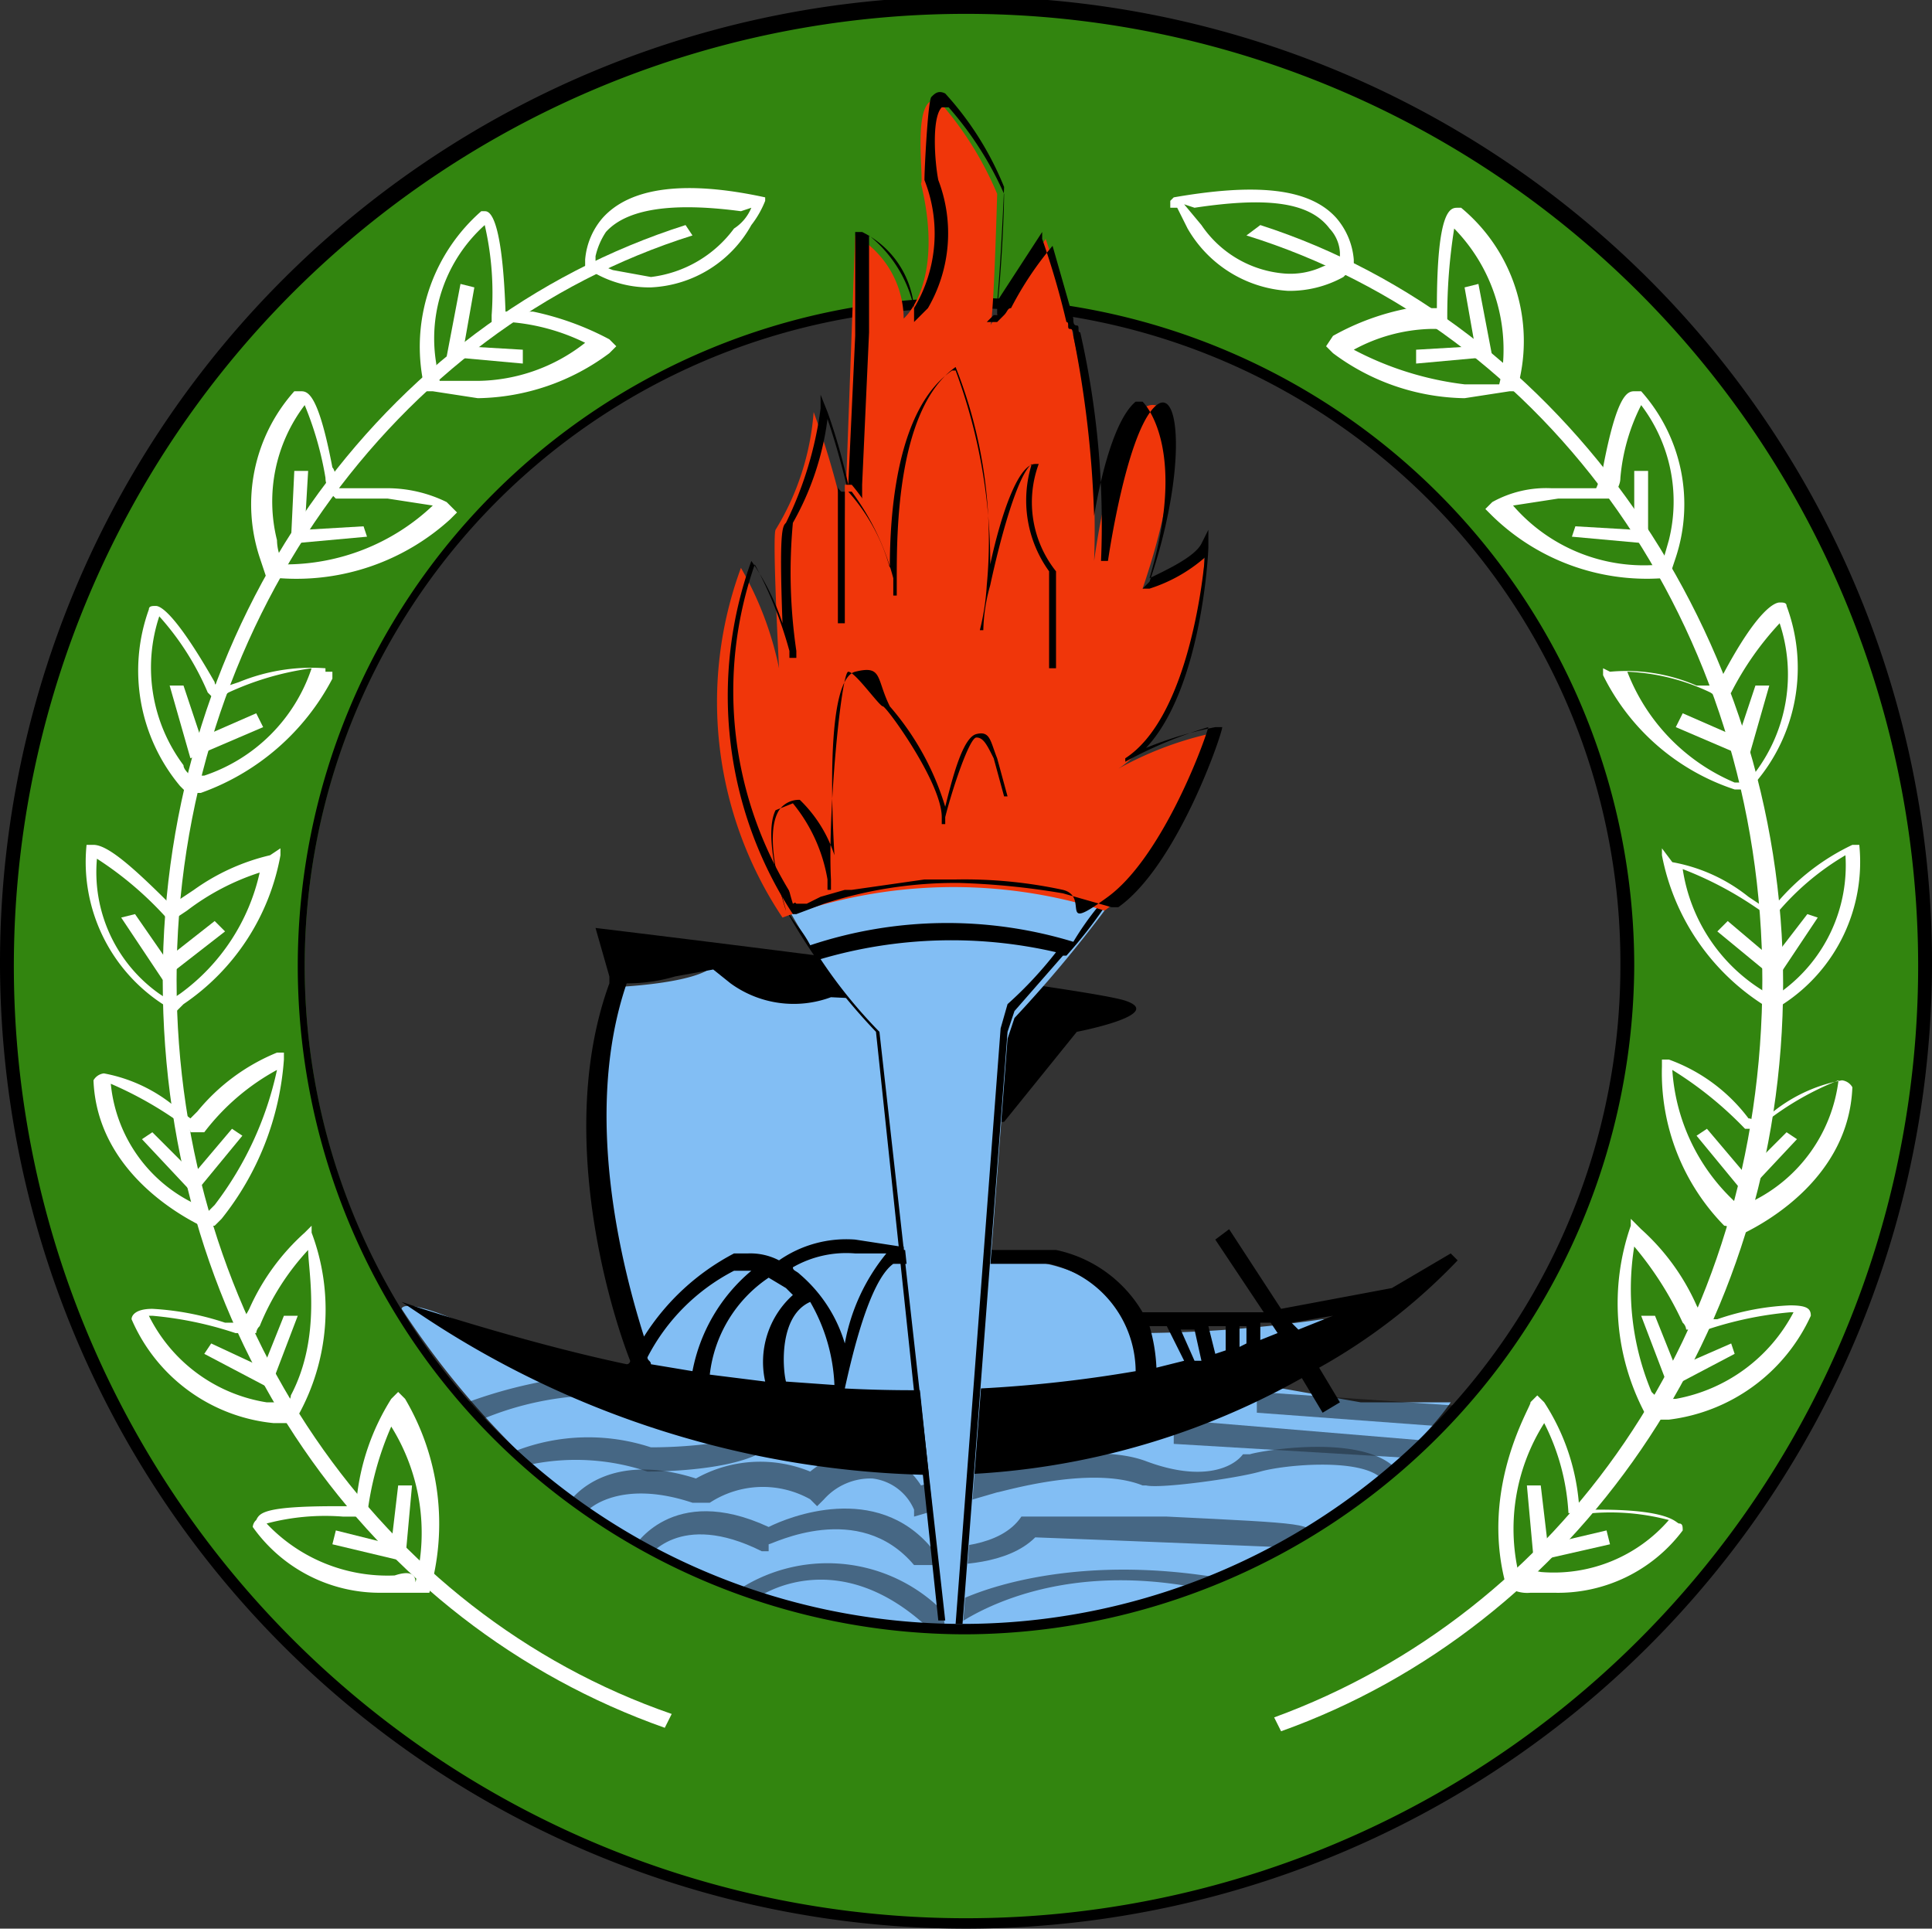
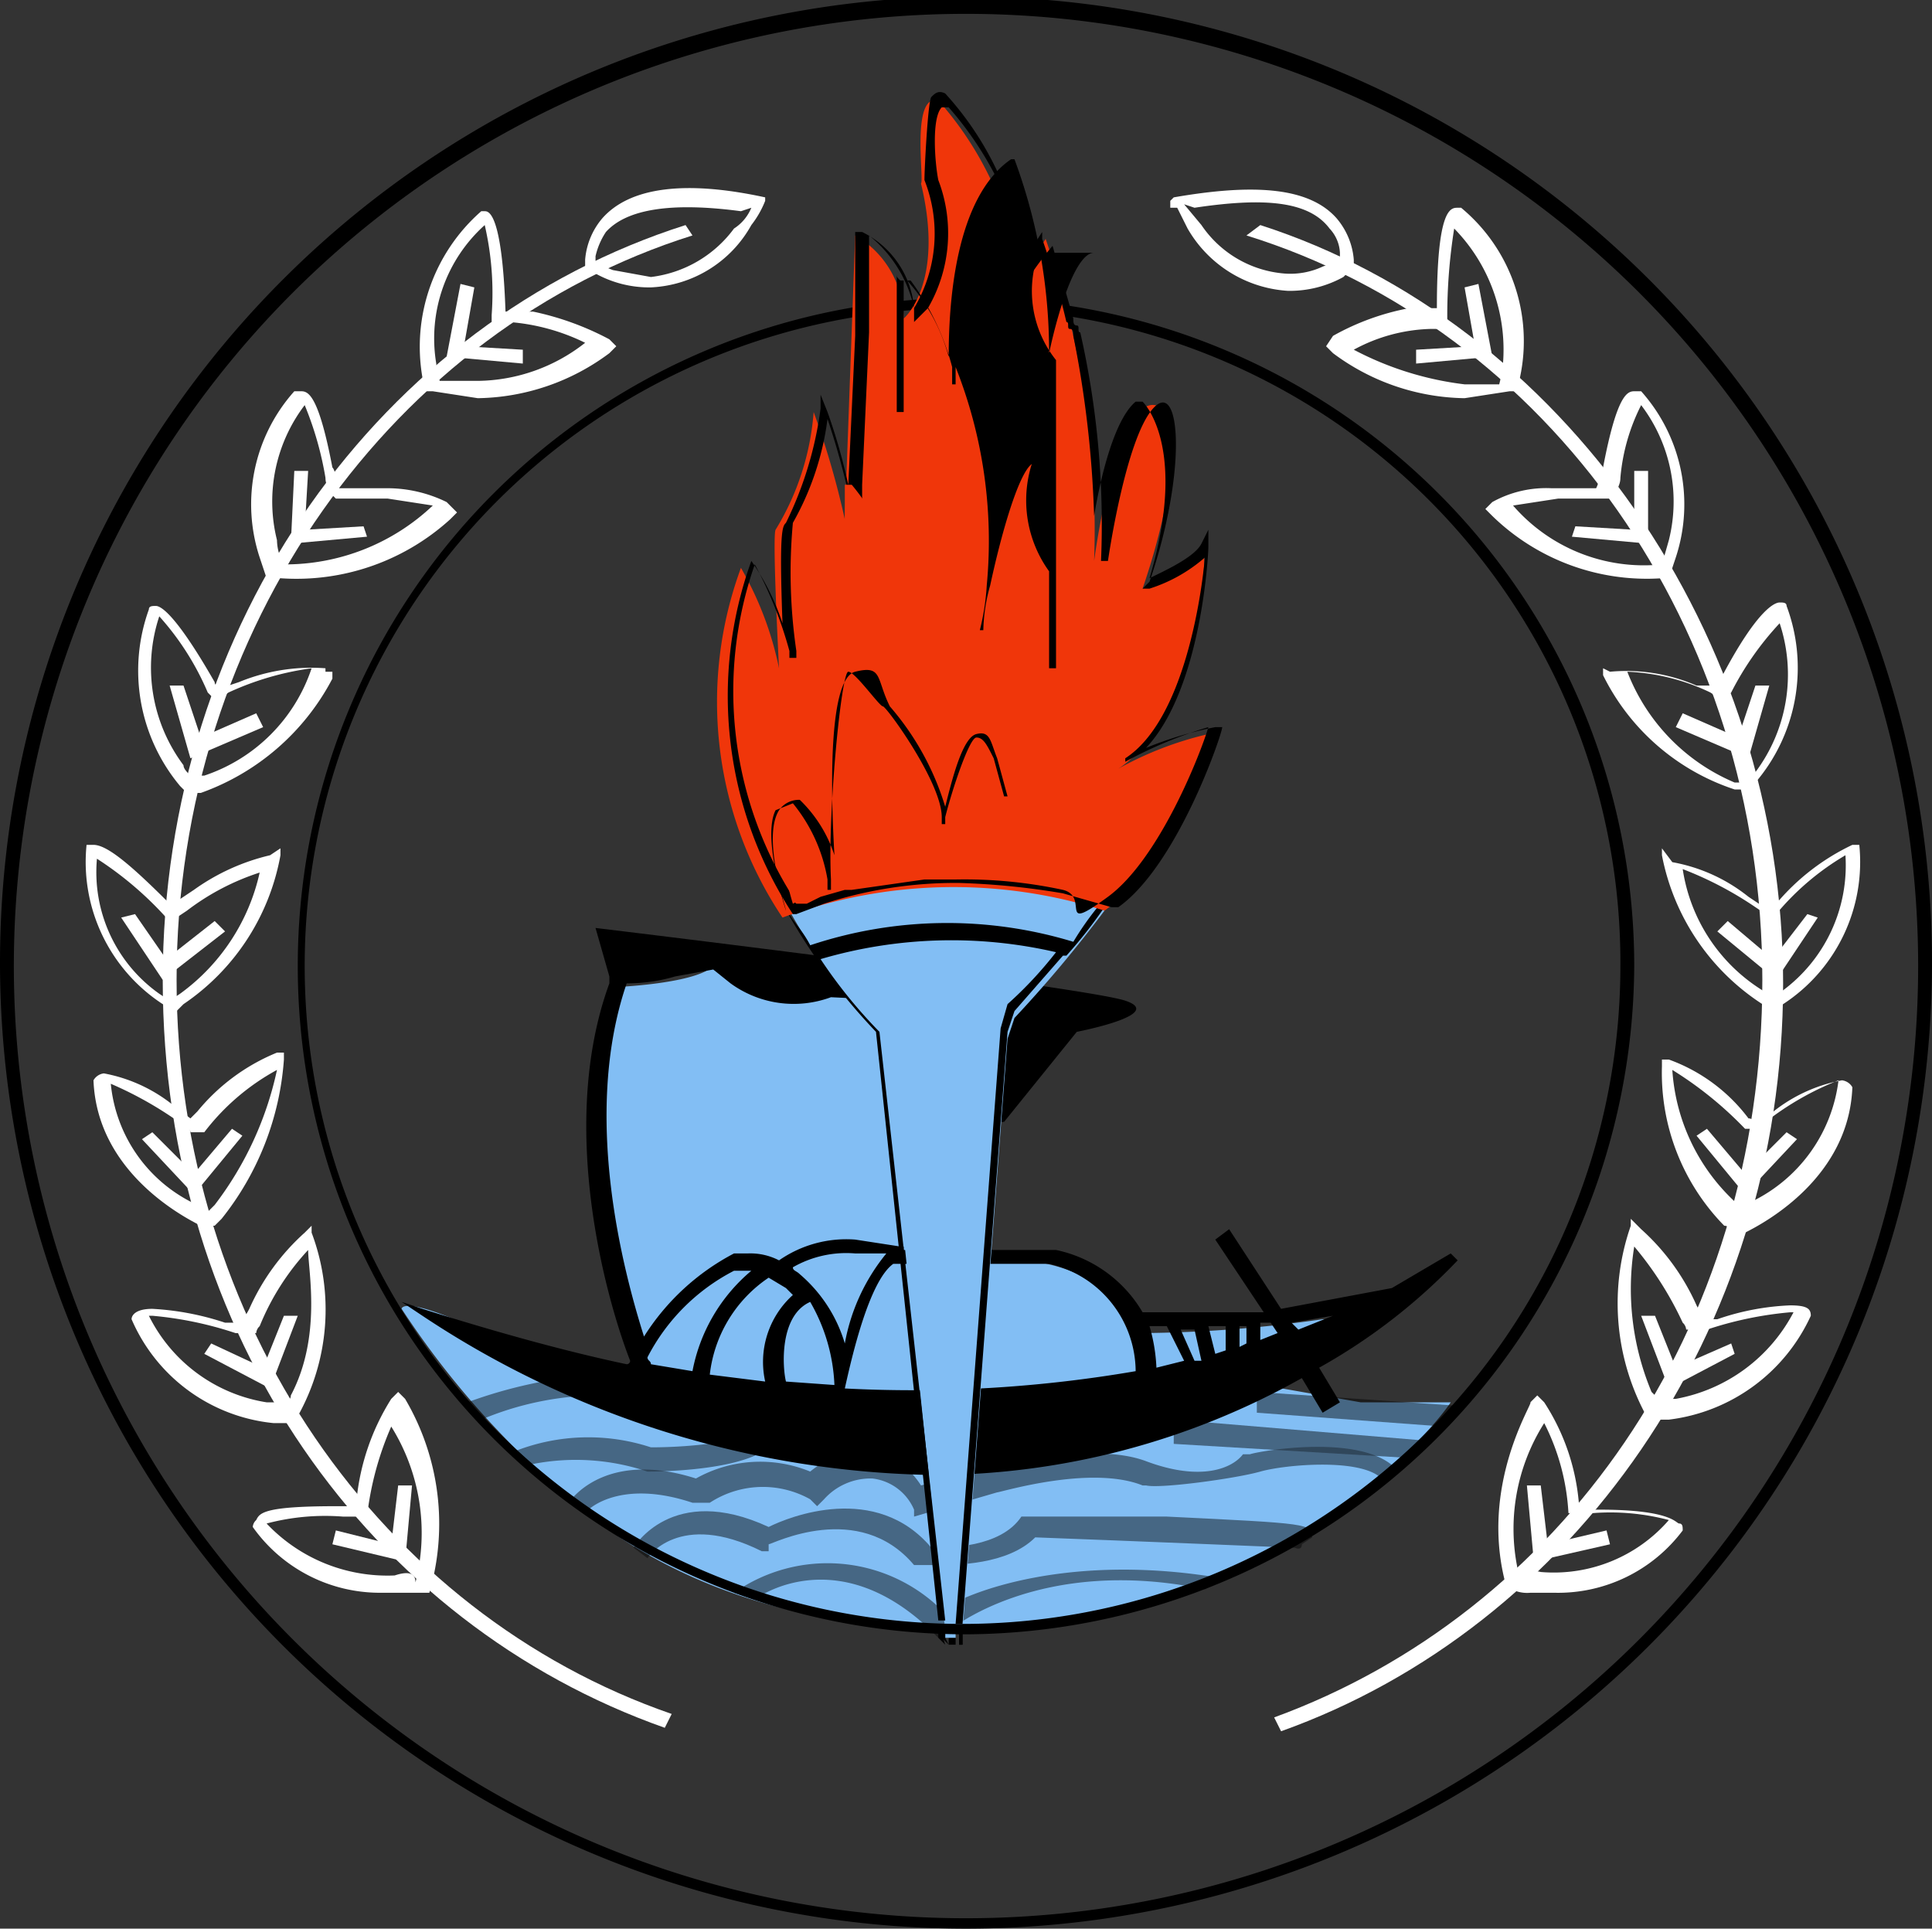
<svg xmlns="http://www.w3.org/2000/svg" id="Layer_1" data-name="Layer 1" viewBox="0 0 55.8 55.7">
  <rect x="0" y="0" width="55.8" height="55.7" fill="#333333" stroke="none" />
  <defs>
    <style>.cls-1{fill:#82bef4;}.cls-2{opacity:0.73;}.cls-3{opacity:0.63;}.cls-4{fill:#32850f;}.cls-5{fill:#fff;}.cls-6{fill:none;}.cls-7{fill:#f0360a;}</style>
  </defs>
  <title>logo DRMC97</title>
  <path d="M27.6,47.3v.2h-.2v-.2h.3Z" />
  <path class="cls-1" d="M11.6,37.8s0-.6,3.8,1.4,18,1.8,18,1.8l2.5-1.1,3.4.6h2.6s-2.2,3.4-8.3,5.6c0,0-8.7,2.9-15.7-1.7A25.1,25.1,0,0,1,11.6,37.8Z" />
  <g class="cls-2">
    <g class="cls-3">
      <path d="M13.9,41l-.4-.5a13.6,13.6,0,0,1,3.7-.8v.6A8.9,8.9,0,0,0,13.9,41Z" />
    </g>
    <g class="cls-3">
      <path d="M18.7,42.5h0a6.5,6.5,0,0,0-3.4-.2l-.4-.4a5.8,5.8,0,0,1,3.9-.1c1.3,0,2.8-.2,3-.5l.5.4c-.6.7-2.8.8-3.6.8Z" />
    </g>
    <g class="cls-3">
      <path d="M26.4,43.8v-.2a1.5,1.5,0,0,0-1.2-.9,1.8,1.8,0,0,0-1.4.6l-.2.2-.2-.2a2.8,2.8,0,0,0-2.9.1H20c-2.1-.7-3,.2-3,.2l-.5-.3c.1-.1,1.1-1.4,3.6-.6a3.8,3.8,0,0,1,3.3-.2,2.6,2.6,0,0,1,1.7-.6,2.2,2.2,0,0,1,1.5,1l2-.5c.1,0,2.9-.8,4.5-.2s2.5.2,2.8-.2h.2c.3-.1,3.2-.6,4.2.4l-.4.3c-.6-.6-2.8-.4-3.5-.2s-2.9.5-3.3.4H33c-1.5-.6-4.1.2-4.2.2Z" />
    </g>
    <g class="cls-3">
      <path d="M27,45.2h-.6c-1.6-1.9-4.1-.6-4.2-.6v.2h-.2c-2.4-1.2-3.3.2-3.3.2l-.4-.3s1.1-1.9,3.9-.6c.6-.3,3.1-1.3,4.7.6.5,0,2,0,2.6-.9h4.2c4.1.2,4.2.2,4.2.6l-.3.2c0,.2-.2.1-.2.1s-4.8-.2-7.5-.3C29.1,45.2,27.6,45.2,27,45.2Z" />
    </g>
    <g class="cls-3">
      <path d="M27.1,47.3l-.2-.2c-2.7-2.6-5-1-5.1-.9l-.6-.2a4.7,4.7,0,0,1,6,.5c.7-.5,3.7-1.7,8.2-.9l-.6.3c-4.8-1-7.4,1.2-7.4,1.2Z" />
    </g>
    <g class="cls-3">
      <polygon points="41.7 41.2 36.3 40.8 36.3 40.2 42.1 40.6 41.7 41.2" />
    </g>
    <g class="cls-3">
      <polygon points="40.6 42.1 33.9 41.7 33.9 41 41.1 41.6 40.6 42.1" />
    </g>
  </g>
  <path class="cls-1" d="M17.9,28.5s2.2-.1,2.7-.6,2.5.8,3.7.9,1.3.4,1.3.4l1,2.1.4,5.1h2.4a4.6,4.6,0,0,1,2.6.9c1.1.9.5.9,1,1.2a38,38,0,0,0,5.2-.4h.7l-.2.7-7.1,2.5-2.9.3-3.1-.4-7.2-.9V39.1l-1-3.9-.2-2.7.2-2.1.4-1.4Z" />
  <path d="M42.1,36.4l-.2-.2-1.7,1h0l-3.2.6-1.5-2.3-.4.3,1.4,2.1H33a3.8,3.8,0,0,0-2.5-1.8H26.1V36H26l-1.3-.2a3.4,3.4,0,0,0-2.2.6,1.8,1.8,0,0,0-.9-.2h-.4a6.8,6.8,0,0,0-2.6,2.4c-.6-1.9-1.8-6.4-.5-10.2a4.9,4.9,0,0,0,1.4-.2l1.1-.2.5.4a3.1,3.1,0,0,0,2.9.4l4.2.2h0l.5,3.4H29l2.1-2.6s2.6-.5,1.4-.9-15.3-2.1-15.3-2.1l.4,1.4h0v.2c-1.5,4.1-.1,9.1.6,10.9a.1.1,0,0,1-.1.1c-1.9-.4-4-1-5.9-1.6l-.6-.2.6.4a27.4,27.4,0,0,0,14.8,4.6,21.8,21.8,0,0,0,10.6-2.8l.6,1,.5-.3-.6-1A16.9,16.9,0,0,0,42.1,36.4Zm-23.3,3c0-.1-.1-.1-.1-.2a5.8,5.8,0,0,1,2.5-2.5h.5A5,5,0,0,0,20,39.6Zm1.7.3a3.9,3.9,0,0,1,1.7-2.8h0l.5.3.2.2a2.6,2.6,0,0,0-.8,2.5Zm2.2.2c-.1-.4-.2-1.9.7-2.3a5.2,5.2,0,0,1,.7,2.4Zm.4-3.1c-.1-.1-.2-.1-.2-.2a3.1,3.1,0,0,1,1.8-.4h.9a5.7,5.7,0,0,0-1.2,2.6A4.2,4.2,0,0,0,23.1,36.8Zm1.3,3.3c.2-.9.7-3.1,1.4-3.6h4.5a3.2,3.2,0,0,1,2.5,3.1A38,38,0,0,1,24.4,40.1Zm9-.6a5,5,0,0,0-.2-1.2h.5l.5,1Zm1.1-.2-.4-.9h.4l.2.9Zm.6-.2-.2-.8h.5V39Zm.7-.2v-.6H36v.5Zm.6-.2v-.5h.3l.2.3Zm1.1-.3-.2-.2,1.2-.2Z" />
  <path class="cls-1" d="M30.5,25.7h0a11.3,11.3,0,0,0-3.4-.4h-.6l-2.1.4h-.1l-.7.2h0l-.8.4h0a18.8,18.8,0,0,0,2.7,3.7l1.8,17.1h.5L29.1,30l.2-.6a36.8,36.8,0,0,0,2.6-3.1h0A3,3,0,0,0,30.5,25.7Z" />
  <path class="cls-1" d="M27.6,47.1v.2h-.3v-.2Z" />
  <path d="M31.9,26.1h0l-1.4-.5a13.2,13.2,0,0,0-3.2-.4,14.5,14.5,0,0,0-3,.4h-.2l-.7.2-.8.3h0a17.4,17.4,0,0,0,2.7,3.7l1.8,17h.2L25.4,29.8h0a14.2,14.2,0,0,1-1.7-2.1,13.4,13.4,0,0,1,6.8-.2A11.4,11.4,0,0,1,29.1,29h0l-.2.7L27.6,46.9h.2l1.3-17.1.2-.6,1.4-1.6h.1a13.4,13.4,0,0,0,1.1-1.4Zm-8.5,1.2h0c-.2-.4-.5-.7-.6-.9l.7-.3a9.9,9.9,0,0,1,3.8-.7,13,13,0,0,1,3.1.4h0l1.3.4a8.6,8.6,0,0,0-.7,1h0A12.5,12.5,0,0,0,23.4,27.3Z" />
  <path d="M27.3,47.5h0l-.2-.2h0V47h.1v.2h0Z" />
  <path d="M27.4,47.5h0l-.2-.2h0v-.2h.1v.2h0Z" />
  <path d="M27.8,47.1v.4h-.1v-.4Z" />
  <path d="M27.8,47.1v.4h-.1v-.2Z" />
-   <path class="cls-4" d="M27.9.2A27.7,27.7,0,1,0,55.6,27.9,27.7,27.7,0,0,0,27.9.2Zm0,46.8A19.1,19.1,0,1,1,47,27.9,19.1,19.1,0,0,1,27.9,47Z" />
  <path d="M27.9,55.7A27.9,27.9,0,1,1,55.8,27.9,27.9,27.9,0,0,1,27.9,55.7ZM27.9.4A27.5,27.5,0,1,0,55.4,27.9,27.5,27.5,0,0,0,27.9.4Zm0,46.8A19.3,19.3,0,1,1,47.2,27.9,19.4,19.4,0,0,1,27.9,47.2Zm0-38.3a19,19,0,1,0,18.9,19A18.9,18.9,0,0,0,27.9,8.9Z" />
  <path class="cls-5" d="M11.7,40.4l-.2-.2-.2.2a6.7,6.7,0,0,0-1,2.9v.2H9.7c-2.1,0-2.2.2-2.3.4a.3.3,0,0,0-.1.2h0A4.5,4.5,0,0,0,11,46h1.4A7.1,7.1,0,0,0,11.7,40.4Zm-.3,5.1A4.8,4.8,0,0,1,7.7,44a6.6,6.6,0,0,1,2.2-.2h.7a9,9,0,0,1,.7-2.6,5.8,5.8,0,0,1,.7,4.5h0Q12,45.3,11.4,45.5Z" />
  <polygon class="cls-5" points="11.7 45.1 9.6 44.6 9.7 44.2 11.3 44.6 11.5 42.9 11.9 42.9 11.7 45.1" />
  <path class="cls-5" d="M9,35.6v-.2l-.2.2a6.5,6.5,0,0,0-1.6,2.2c-.1.2-.2.3-.2.4H6.5a8,8,0,0,0-2.1-.4c-.5,0-.6.2-.6.3h0a5,5,0,0,0,4.1,3h.6c0-.1.1-.1.1-.2A6.3,6.3,0,0,0,9,35.6Zm-.6,4.7a.2.2,0,0,1-.2.2H7.7a4.6,4.6,0,0,1-3.4-2.5h.1a10.5,10.5,0,0,1,2.4.5h.6a.3.3,0,0,1,.1-.2,7.2,7.2,0,0,1,1.4-2.2C8.9,36.7,9.3,38.6,8.4,40.3Z" />
  <polygon class="cls-5" points="7.8 40.1 5.9 39.1 6.1 38.8 7.6 39.5 8.2 38 8.6 38 7.8 40.1" />
  <path class="cls-5" d="M8.2,30.6v-.2H8a5.8,5.8,0,0,0-2.3,1.7l-.2.2-.4-.3a4.5,4.5,0,0,0-2.1-1,.4.4,0,0,0-.3.2h0c.1,2.6,2.5,3.9,3.1,4.2h.4l.2-.2A8.3,8.3,0,0,0,8.2,30.6Zm-2,4.2L6,35l-.3-.2a4.3,4.3,0,0,1-2.5-3.5,10.8,10.8,0,0,1,2.1,1.2c.1.1.2.1.2.2h.4A6.6,6.6,0,0,1,8,30.9,9.8,9.8,0,0,1,6.2,34.8Z" />
  <polygon class="cls-5" points="5.6 34.5 4.1 32.9 4.4 32.7 5.6 33.9 6.7 32.6 7 32.8 5.6 34.5" />
  <path class="cls-5" d="M7.8,24.7a6.2,6.2,0,0,0-2.2,1l-.6.4H4.9c-1.1-1.1-1.8-1.7-2.2-1.7H2.5a4.9,4.9,0,0,0,2.2,4.6c.2.1.2.2.2.2h.2l.2-.2a6.6,6.6,0,0,0,2.8-4.3v-.2Zm-2.6,4-.3.2-.3-.2a4.3,4.3,0,0,1-1.8-3.9,10,10,0,0,1,2,1.7h.3l.3-.2a7,7,0,0,1,2.1-1.1A5.9,5.9,0,0,1,5.2,28.7Z" />
  <polygon class="cls-5" points="4.7 28.3 3.5 26.5 3.9 26.4 4.8 27.7 6.2 26.6 6.5 26.9 4.7 28.3" />
  <path class="cls-5" d="M9.4,19.3a5.5,5.5,0,0,0-2.5.4l-.6.2c0-.1-.1-.1-.1-.2C5,17.6,4.6,17.5,4.5,17.5s-.2,0-.2.1h0a5.2,5.2,0,0,0,.9,5.1l.2.2h.4a6.9,6.9,0,0,0,3.8-3.3v-.2H9.4ZM5.9,22.4H5.5c-.1-.1-.2-.2-.2-.3a4.7,4.7,0,0,1-.7-4.3A7.9,7.9,0,0,1,6,20H6l.2.2h.1l.3-.2A8.4,8.4,0,0,1,9,19.3,4.9,4.9,0,0,1,5.9,22.4Z" />
  <polygon class="cls-5" points="5.5 21.9 4.9 19.8 5.3 19.8 5.8 21.3 7.4 20.6 7.6 21 5.5 21.9" />
  <path class="cls-5" d="M12.9,14.5a3.9,3.9,0,0,0-1.7-.4H9.8c-.1-.2-.1-.5-.2-.6-.4-2.1-.7-2.2-.9-2.2H8.5a4.9,4.9,0,0,0-1,4.8l.2.6h.4A6.6,6.6,0,0,0,13,15l.2-.2ZM8.2,16.3h0a1.4,1.4,0,0,1-.2-.7,4.6,4.6,0,0,1,.8-3.9,9.6,9.6,0,0,1,.6,2.1c0,.2.1.3.1.4h0l.2.2h1.5l1.3.2A6.2,6.2,0,0,1,8.2,16.3Z" />
  <polygon class="cls-5" points="8.4 15.7 8.5 13.6 8.9 13.6 8.8 15.3 10.5 15.2 10.6 15.5 8.4 15.7" />
  <path class="cls-5" d="M17.6,9.8A8.3,8.3,0,0,0,15.4,9h-.8c-.1-2.9-.5-2.9-.6-2.9h-.1a5.2,5.2,0,0,0-1.7,4.8,1,1,0,0,0,.1.4h.2l1.3.2a6.5,6.5,0,0,0,3.8-1.3l.2-.2ZM13.8,11H12.7a2,2,0,0,1-.1-.5,4.4,4.4,0,0,1,1.4-4,8.7,8.7,0,0,1,.2,2.6h0v.2h.5a6,6,0,0,1,2.2.6A5.1,5.1,0,0,1,13.8,11Z" />
  <polygon class="cls-5" points="15.1 10.5 12.9 10.3 13.3 8.2 13.7 8.3 13.4 10 15.1 10.1 15.1 10.5" />
  <path class="cls-5" d="M22.1,5.7c-2.3-.5-3.9-.3-4.7.6a2.1,2.1,0,0,0-.5,1.2v.2H17l.2.2a3.2,3.2,0,0,0,1.6.4,3.5,3.5,0,0,0,2.9-1.8,2.8,2.8,0,0,0,.4-.7h0Zm-.4.3a1.3,1.3,0,0,1-.5.6A3.5,3.5,0,0,1,18.8,8l-1.1-.2-.5-.2V7.4a2.1,2.1,0,0,1,.3-.7q.9-1,3.9-.6Z" />
  <path class="cls-5" d="M5.1,28.3C5.1,18.1,11.4,9.5,20,6.8l-.2-.3C11,9.3,4.7,18,4.7,28.3s6,18.6,14.5,21.6l.2-.4C11,46.6,5.1,38.2,5.1,28.3Z" />
  <line class="cls-6" x1="19.4" y1="49.2" x2="19.3" y2="49.6" />
  <path class="cls-5" d="M43.5,45.8h0a1,1,0,0,0,.7.2h.7a4.5,4.5,0,0,0,3.7-1.8h0c0-.1,0-.2-.1-.2s-.2-.4-2.3-.4h-.6v-.2a6.3,6.3,0,0,0-1-2.9l-.2-.2-.2.2C44.3,40.5,42.7,42.9,43.5,45.8Zm.4-.2h0a5.7,5.7,0,0,1,.7-4.5,6.5,6.5,0,0,1,.7,2.6H46a6.6,6.6,0,0,1,2.2.2,4.4,4.4,0,0,1-3.7,1.5Q44.1,45.3,43.9,45.6Z" />
  <polygon class="cls-5" points="44.1 42.9 44.5 42.9 44.7 44.6 46.4 44.2 46.5 44.6 44.3 45.1 44.1 42.9" />
  <path class="cls-5" d="M47.5,40.8c0,.1.1.1.1.2h.6a5.2,5.2,0,0,0,4.1-3h0c0-.2-.1-.3-.6-.3a7.3,7.3,0,0,0-2.1.4h-.4c0-.1-.1-.2-.2-.4a6.5,6.5,0,0,0-1.6-2.2l-.3-.3v.2A6.8,6.8,0,0,0,47.5,40.8ZM47.2,36a9.8,9.8,0,0,1,1.4,2.2.3.3,0,0,1,.1.2h.6a10.5,10.5,0,0,1,2.4-.5h.1a4.8,4.8,0,0,1-3.4,2.5h-.5l-.2-.2A7.7,7.7,0,0,1,47.2,36Z" />
  <polygon class="cls-5" points="47.4 38 47.8 38 48.4 39.5 50 38.8 50.1 39.1 48.2 40.1 47.4 38" />
  <path class="cls-5" d="M49.8,35.4a.2.2,0,0,1,.2.2h.4c.6-.3,3-1.6,3.1-4.2h0a.4.4,0,0,0-.3-.2,4.5,4.5,0,0,0-2.1,1c-.1.2-.2.2-.4.3a.2.2,0,0,0-.2-.2,5,5,0,0,0-2.3-1.7H48v.2A6.3,6.3,0,0,0,49.8,35.4Zm-1.5-4.5a10.7,10.7,0,0,1,2.1,1.7h.4c0-.1.1-.1.2-.2a8.4,8.4,0,0,1,2.1-1.2,4.5,4.5,0,0,1-2.5,3.5l-.3.2-.2-.2A5.7,5.7,0,0,1,48.3,30.9Z" />
  <polygon class="cls-5" points="49 32.8 49.3 32.6 50.4 33.9 51.6 32.7 51.9 32.9 50.4 34.5 49 32.8" />
  <path class="cls-5" d="M48,24.5v.2A6.6,6.6,0,0,0,50.9,29c0,.1.1.1.2.2h.2l.2-.2a4.9,4.9,0,0,0,2.2-4.6h-.2a6.5,6.5,0,0,0-2.2,1.7l-.2.2-.6-.4a4.9,4.9,0,0,0-2.2-1Zm.6.6a10.3,10.3,0,0,1,2.1,1.1l.3.2h.3a7.6,7.6,0,0,1,2-1.7,4.5,4.5,0,0,1-1.8,3.9l-.3.2-.3-.2A5,5,0,0,1,48.6,25.1Z" />
  <polygon class="cls-5" points="49.6 26.9 49.9 26.6 51.2 27.7 52.2 26.4 52.5 26.5 51.3 28.3 49.6 26.9" />
  <path class="cls-5" d="M46.3,19.3v.2a6.5,6.5,0,0,0,3.8,3.3h.4l.2-.2a5.1,5.1,0,0,0,.9-5.1h0c0-.1-.1-.1-.2-.1s-.6.1-1.7,2.2c0,.1-.1.1-.1.2h-.6a5.1,5.1,0,0,0-2.5-.4Zm.7.1a6.1,6.1,0,0,1,2.4.6l.3.2h.1l.2-.2h0A8.7,8.7,0,0,1,51.4,18a4.7,4.7,0,0,1-.7,4.3c-.1.2-.2.2-.2.3h-.4A5.7,5.7,0,0,1,47,19.4Z" />
  <polygon class="cls-5" points="48.4 21 48.6 20.6 50.2 21.3 50.7 19.8 51.1 19.8 50.5 21.9 48.4 21" />
  <path class="cls-5" d="M42.9,14.7l.2.2A6.4,6.4,0,0,0,48,16.7h.2l.2-.6a4.9,4.9,0,0,0-1-4.8h-.2c-.2,0-.5.1-.9,2.2-.1.2-.1.4-.2.6H44.8a3.2,3.2,0,0,0-1.7.4Zm.8-.1,1.3-.2h1.5l.2-.2h0c0-.1.1-.2.1-.4a5.7,5.7,0,0,1,.6-2.1,4.6,4.6,0,0,1,.8,3.9l-.2.7h0A5,5,0,0,1,43.7,14.6Z" />
  <polygon class="cls-5" points="45.4 15.5 45.5 15.2 47.2 15.3 47.2 13.6 47.6 13.6 47.6 15.7 45.4 15.5" />
  <path class="cls-5" d="M38.3,10l.2.2a6.5,6.5,0,0,0,3.8,1.3l1.3-.2h.2a1,1,0,0,0,.1-.4A5,5,0,0,0,42.2,6h-.1c-.2,0-.6,0-.6,2.9h-.8a7.2,7.2,0,0,0-2.2.8Zm.8.1a4.9,4.9,0,0,1,2.2-.6h.5V9.2h0a16.1,16.1,0,0,1,.2-2.6,5,5,0,0,1,1.4,4,4.3,4.3,0,0,1-.1.5H42.3A9.2,9.2,0,0,1,39.1,10.1Z" />
  <polygon class="cls-5" points="40.9 10.1 42.6 10 42.3 8.3 42.7 8.2 43.1 10.3 40.9 10.5 40.9 10.1" />
  <path class="cls-5" d="M33.8,5.8V6H34l.3.6a3.6,3.6,0,0,0,2.9,1.8,3.2,3.2,0,0,0,1.6-.4l.2-.2h.1V7.5a2.1,2.1,0,0,0-.5-1.2c-.8-.9-2.4-1-4.7-.6Zm.7.2c2-.3,3.3-.2,3.9.6a1.1,1.1,0,0,1,.3.7v.2l-.5.2a2.2,2.2,0,0,1-1.1.2,3.2,3.2,0,0,1-2.4-1.4l-.5-.6Z" />
  <path class="cls-5" d="M36.8,49.6l.2.4c8.4-3,14.5-11.5,14.5-21.6S45.1,9.3,36.4,6.5l-.4.3c8.7,2.7,14.9,11.3,14.9,21.5S45,46.6,36.8,49.6Z" />
  <line class="cls-6" x1="36.8" y1="49.6" x2="36.6" y2="49.2" />
  <path class="cls-7" d="M27.1,2.9a9.7,9.7,0,0,1,1.7,2.7s-.1,3.7-.2,3.8l1.6-2.5a25.5,25.5,0,0,1,1.4,9.3s.5-3.8,1.4-4.4,1.3,1.4,0,5.2c0,0,1.4-.5,1.7-1s-.2,4.8-2.4,6.2a10,10,0,0,1,2.6-1s-1.3,3.9-3,5.1a14.3,14.3,0,0,0-9.3.2,11.2,11.2,0,0,1-1.2-10.1,9.7,9.7,0,0,1,1.1,2.9s-.2-3.8-.1-4a7.6,7.6,0,0,0,1.1-3.4,24.6,24.6,0,0,1,.9,3.1l.3-8.2a2.8,2.8,0,0,1,1.4,2.4s1.2-1,.5-3.9C26.7,5.2,26.3,2.7,27.1,2.9Z" />
  <path d="M24.7,14.1v.7h0V15h.1v-.9Zm0,0v.7h0V15h.1v-.9ZM35.1,21a10.8,10.8,0,0,0-2,.6c1.6-1.7,1.8-5.6,1.8-5.8v-.5l-.2.4c-.2.4-1.1.8-1.5,1,1.1-3.7-.1-5-.2-5.1h-.2c-.6.5-1,2.1-1.2,3.3A31.1,31.1,0,0,0,31,9.7c0-.1,0-.2-.1-.2s0-.2-.1-.2a23.1,23.1,0,0,0-.7-2.4V6.7l-1.3,2c.1-1,.2-3.2.2-3.3a9,9,0,0,0-1.7-2.7h0c-.2-.1-.3,0-.4.1s-.2,2.1-.2,2.4a4.2,4.2,0,0,1-.3,3.7,2.7,2.7,0,0,0-1.5-2.2h-.2v3l-.2,4.3h0V14a17,17,0,0,0-.6-2.1l-.2-.5v.4a10.6,10.6,0,0,1-1,3.3c-.1.1-.2.2-.1,2.9a6.9,6.9,0,0,0-.9-1.8v0a11.5,11.5,0,0,0,1.2,10.2h.1l.8-.3a12.3,12.3,0,0,1,3.9-.6,21.6,21.6,0,0,1,3,.3h0l1.4.4h.2c1.7-1.2,3-5,3-5.2Zm-4.4,4.7a13.5,13.5,0,0,0-3.1-.3h-.9l-2.1.3h-.2l-.7.2-.4.2H23a.3.3,0,0,1-.1-.2h0a11.1,11.1,0,0,1-1.1-9.6,11.8,11.8,0,0,1,1,2.5v.2H23v-.2a15.6,15.6,0,0,1-.1-3.7,8.2,8.2,0,0,0,1-3,21.5,21.5,0,0,1,.7,2.6h.3V14h0l.2-4.4V6.8a3.7,3.7,0,0,1,1.3,2.1v.2h0v.2l.2-.2h0l.2-.2a4.3,4.3,0,0,0,.3-3.7c-.1-.5-.2-1.8.1-2.1h.2a9.8,9.8,0,0,1,1.6,2.5c0,.7-.1,2.5-.2,3.3v.2h-.1l-.2.2h.3l.2-.2c.1-.1.1-.2.2-.2a9.6,9.6,0,0,1,1.2-1.8l.6,2.1c0,.1,0,.2.1.2s0,.2.1.2a25.1,25.1,0,0,1,.6,6.6h.2s.5-3.5,1.3-4.4,1,1.8-.1,5l-.2.2h.2a4.5,4.5,0,0,0,1.6-.9c-.1,1.1-.6,4.7-2.3,5.8V22a12.3,12.3,0,0,1,2.4-1c-.2.7-1.4,3.8-2.9,4.9S31.5,25.9,30.7,25.7Zm-6-11.6v.7h0V15h.1v-.9Zm0,0v.7h0V15h.1v-.9Z" />
  <path class="cls-7" d="M30.4,16.4v2.9h-.1l-5.9-1.4V14h.2a6.3,6.3,0,0,1,1.3,2.6c0-1.4.1-5,1.8-6.1a13.9,13.9,0,0,1,1,6.4c.3-1.4.9-3.5,1.4-3.6A3,3,0,0,0,30.4,16.4Z" />
-   <path d="M30.5,16.4h0v2.9h-.2V16.5a3.5,3.5,0,0,1-.5-3.1c-.4.3-.9,2.1-1.2,3.5a5.1,5.1,0,0,0-.2,1.3h-.1a7,7,0,0,0,.2-1.3,13.6,13.6,0,0,0-.9-6.3c-1.7,1.2-1.7,4.8-1.7,6.1v.5h-.1v-.5a7.3,7.3,0,0,0-1.2-2.5h-.2v.6h0v3.2h-.2v-4h0c0,.1,0,.1.1.2h.2a5.5,5.5,0,0,1,1.2,2.2c0-1.6.2-4.6,1.8-5.7h.1a16,16,0,0,1,1,5.6c.3-1.4.8-2.9,1.3-2.9H30a3.2,3.2,0,0,0,.5,3.1Z" />
+   <path d="M30.5,16.4h0v2.9h-.2V16.5a3.5,3.5,0,0,1-.5-3.1c-.4.3-.9,2.1-1.2,3.5a5.1,5.1,0,0,0-.2,1.3h-.1a7,7,0,0,0,.2-1.3,13.6,13.6,0,0,0-.9-6.3v.5h-.1v-.5a7.3,7.3,0,0,0-1.2-2.5h-.2v.6h0v3.2h-.2v-4h0c0,.1,0,.1.1.2h.2a5.5,5.5,0,0,1,1.2,2.2c0-1.6.2-4.6,1.8-5.7h.1a16,16,0,0,1,1,5.6c.3-1.4.8-2.9,1.3-2.9H30a3.2,3.2,0,0,0,.5,3.1Z" />
  <path class="cls-7" d="M22.9,26.1s-1-3.1.4-3.1a3.6,3.6,0,0,1,1.1,2.6s-.7-9.4,1.5-5.3c0,0,1.9,2.5,1.6,3.4s.6-4.1,1.5-1.9l.3,1.1Z" />
  <path d="M22.7,26.3c0-.1-.7-2.1-.2-2.9a.7.7,0,0,1,.6-.3h0a3.9,3.9,0,0,1,1,1.6c-.1-1.7-.2-5.1.6-5.3s.6.2,1,1a7.9,7.9,0,0,1,1.6,2.9c.2-.8.5-2,.9-2.1s.4.2.6.7l.3,1.1H29l-.3-1.1c-.2-.4-.3-.6-.5-.6s-.7,1.5-.9,2.3v.2h-.1v-.2c0-1-1.6-3.2-1.7-3.2s-.8-1-1-1-.6,4.1-.5,6v.3h-.1v-.3a4.7,4.7,0,0,0-1-2.2l-.5.2c-.4.8.3,2.9.3,2.9Z" />
</svg>